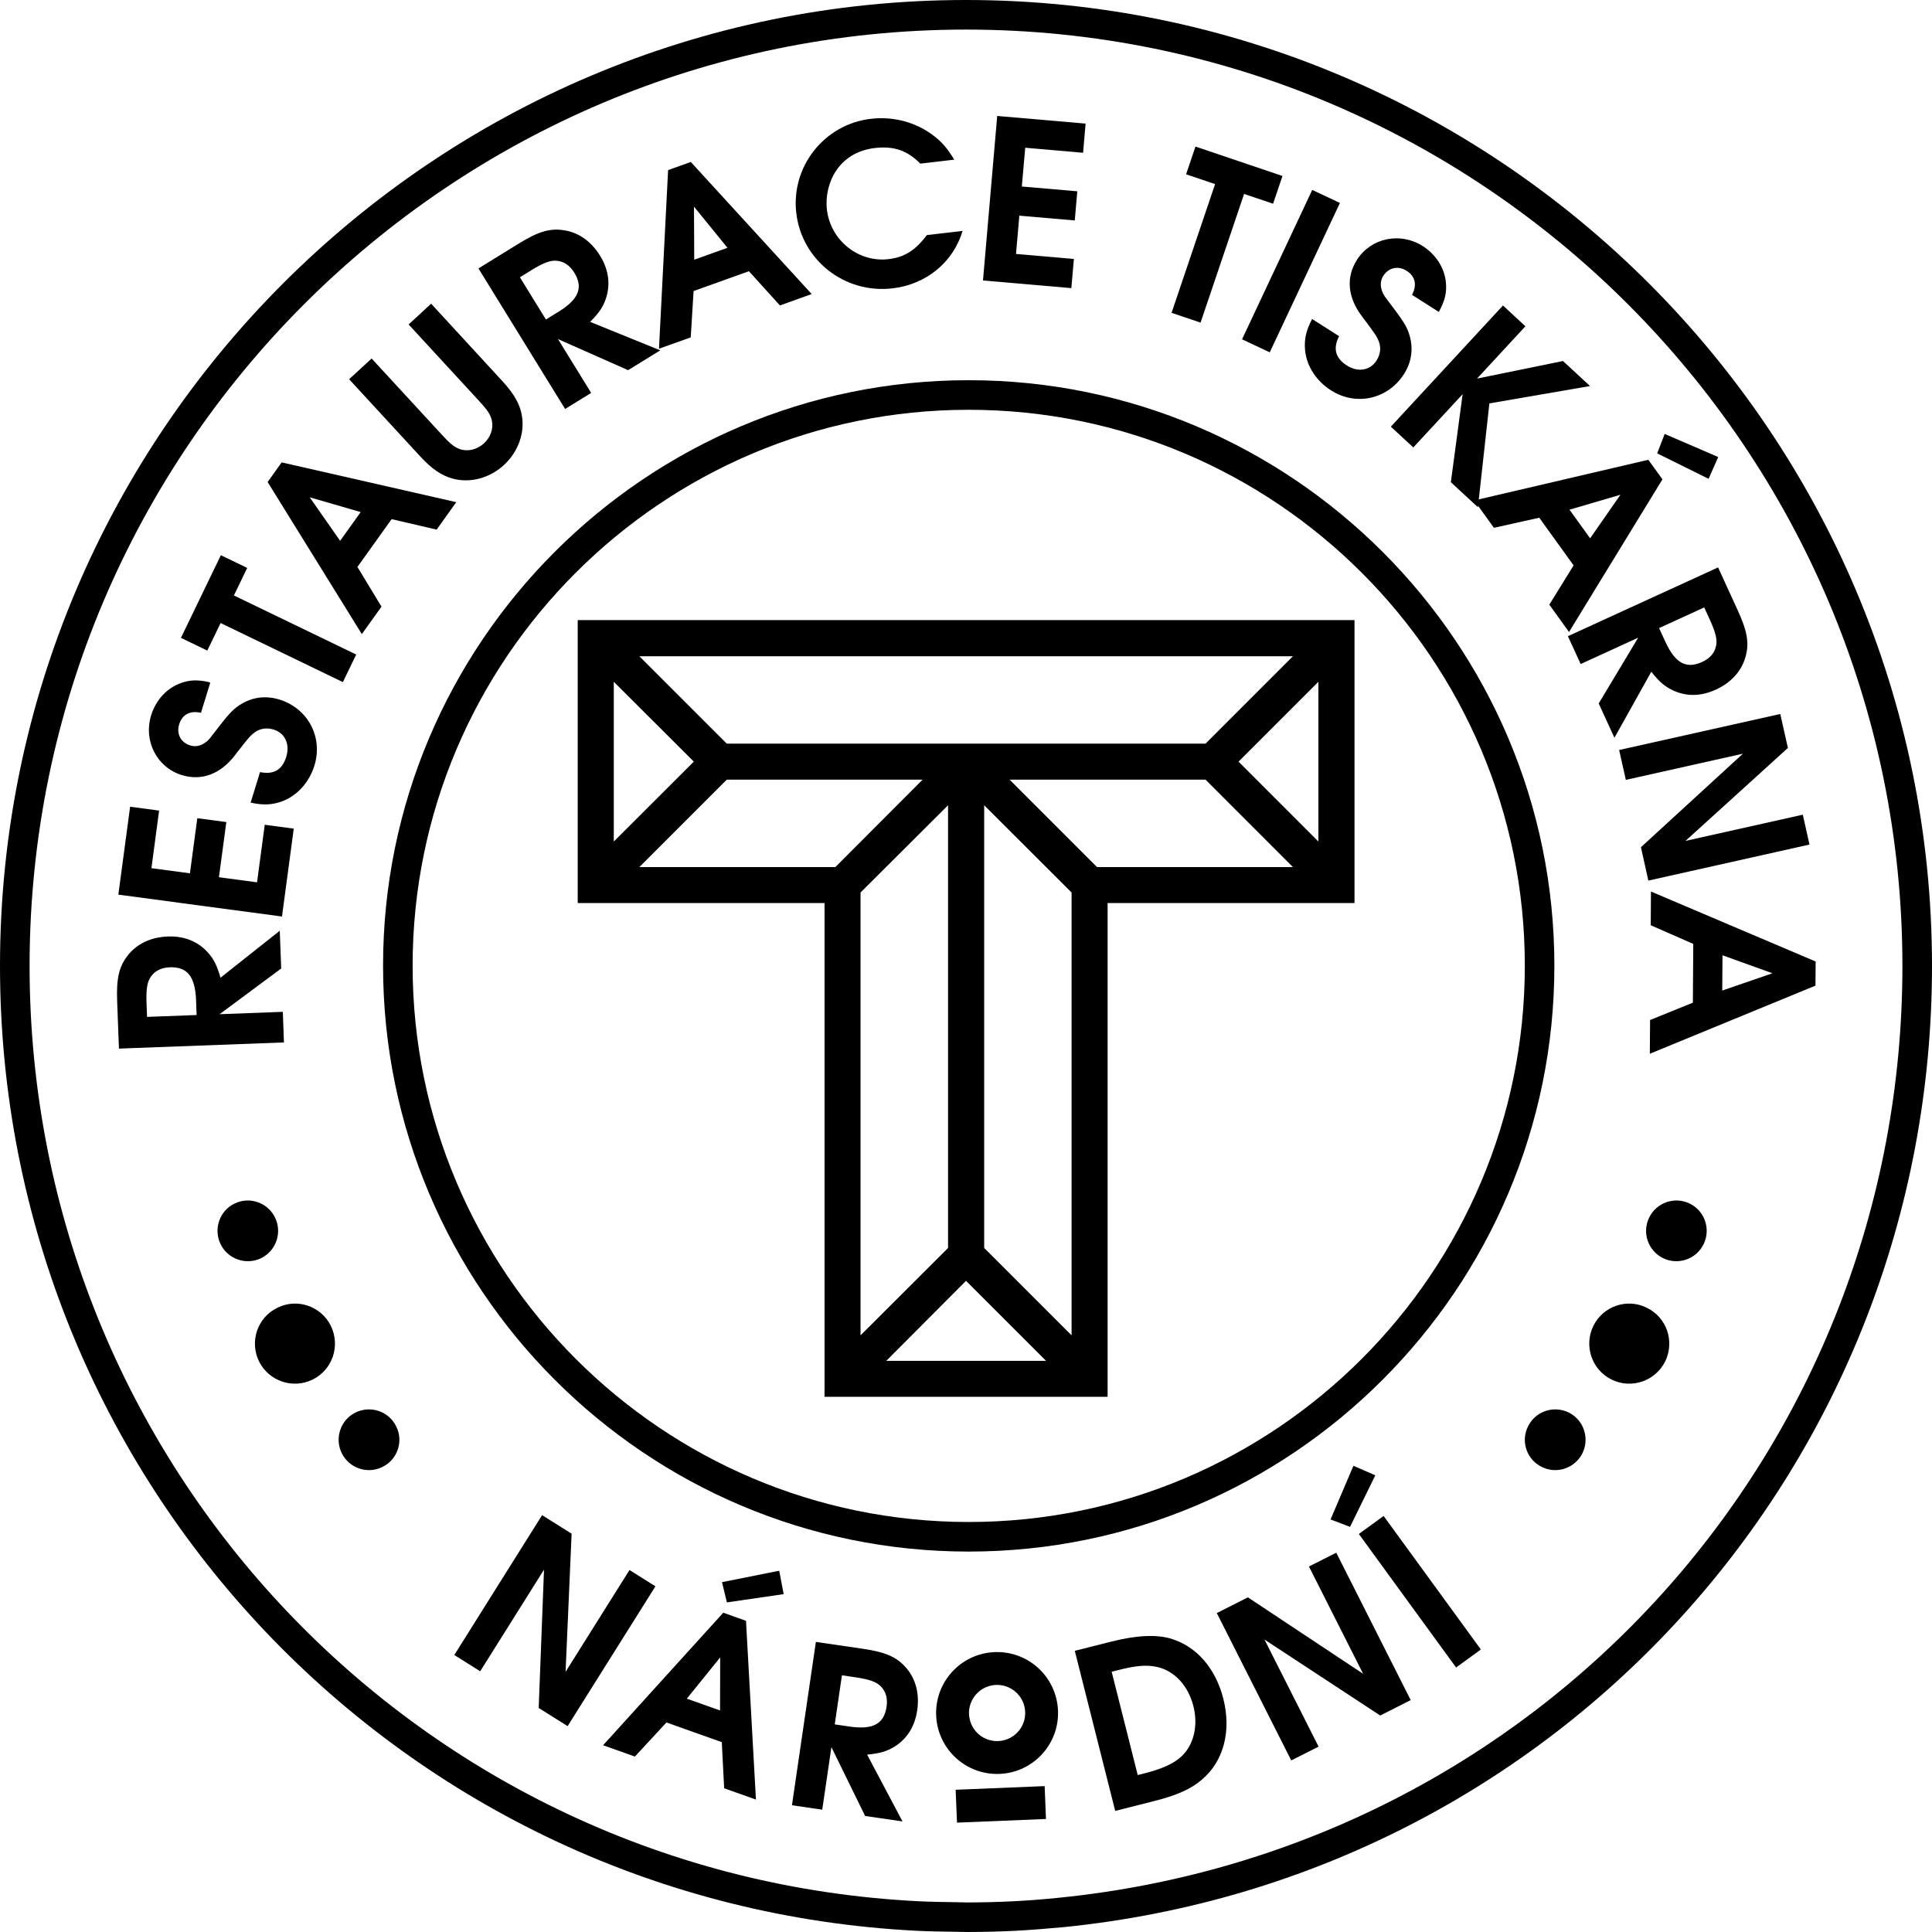
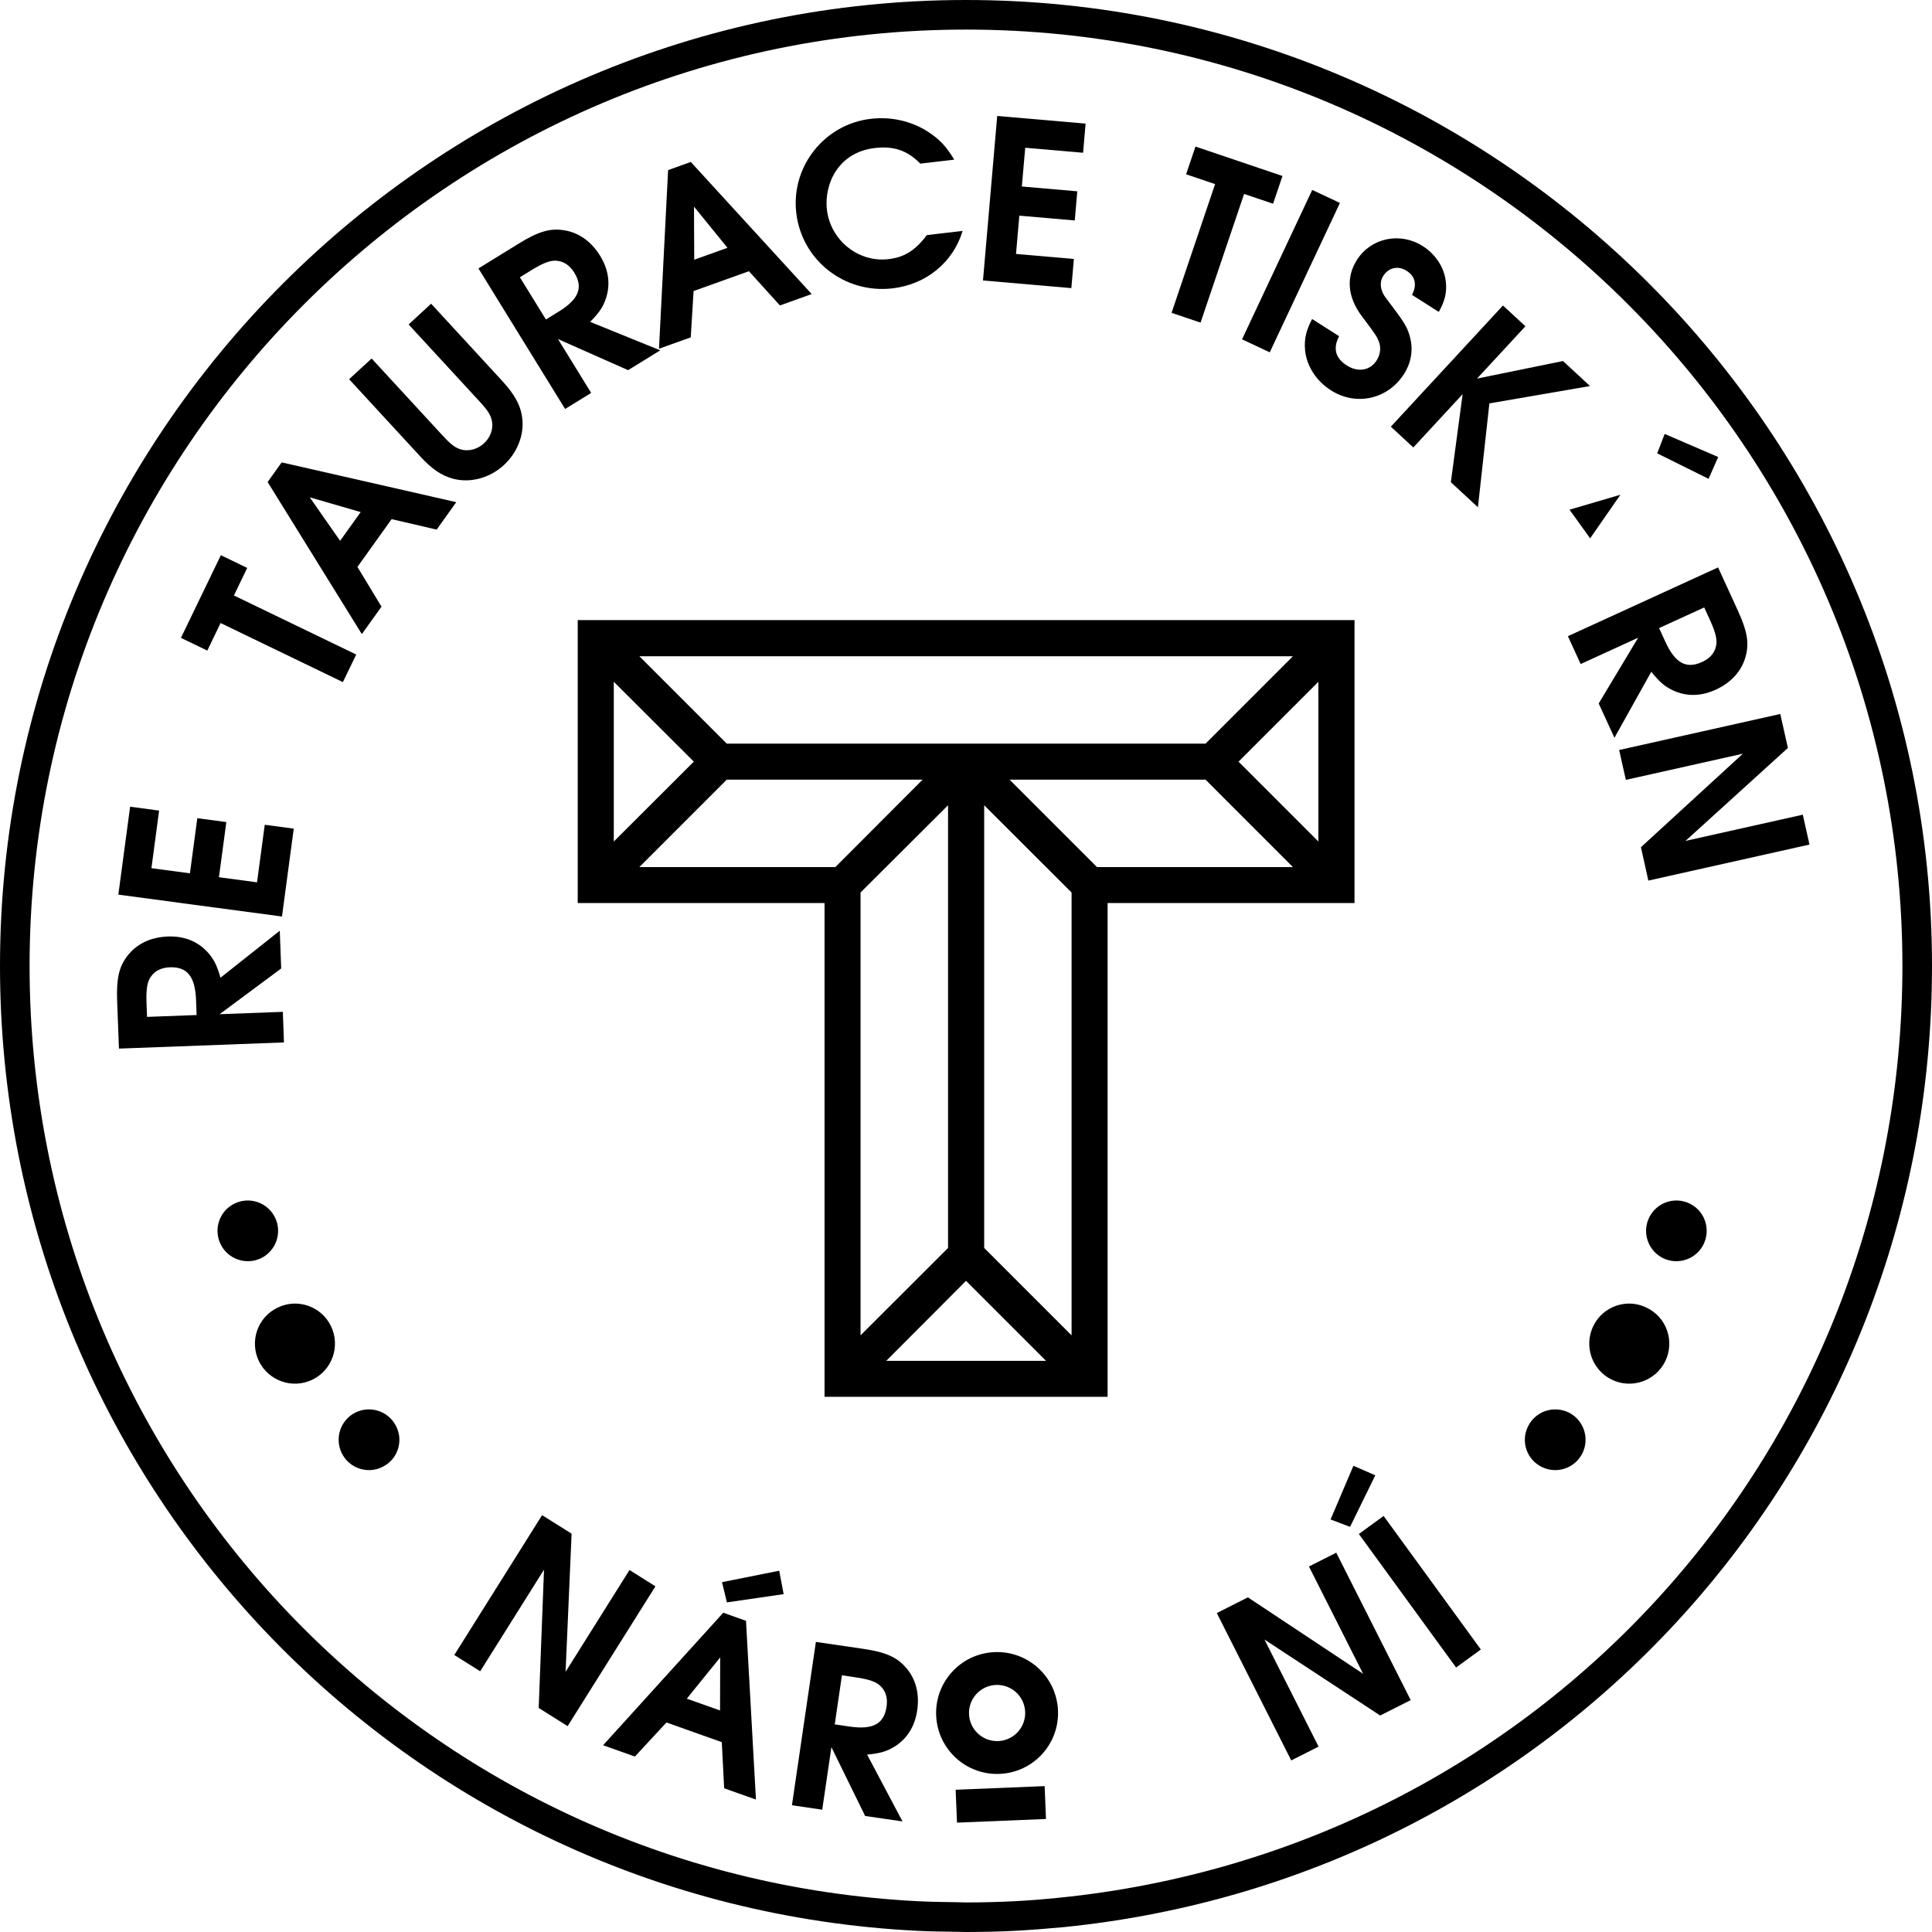
<svg xmlns="http://www.w3.org/2000/svg" id="Vrstva_1" data-name="Vrstva 1" viewBox="0 0 150 150">
  <defs>
    <style>
      .cls-1 {
        stroke-width: 0px;
      }
    </style>
  </defs>
  <path class="cls-1" d="m9.235,81.413l-.14-3.695c-.065-1.751.144-2.677.823-3.536.712-.914,1.804-1.422,3.105-1.472,1.265-.048,2.304.366,3.084,1.205.488.536.731,1.015,1.013,1.994l4.601-3.646.111,2.93-4.782,3.55,4.909-.185.087,2.376-12.811.479Zm5.987-3.767c-.07-1.838-.688-2.595-2.04-2.545-.623.024-1.118.25-1.431.678-.318.394-.416,1.005-.375,2.114l.041,1.058,3.848-.144-.043-1.162Z" />
  <polygon class="cls-1" points="9.188 69.459 10.102 62.632 12.353 62.935 11.757 67.405 14.746 67.806 15.319 63.525 17.573 63.825 16.998 68.107 19.956 68.504 20.555 64.035 22.807 64.335 21.893 71.159 9.188 69.459" />
-   <path class="cls-1" d="m20.19,59.946c1.058.216,1.725-.176,2.035-1.188.303-.977-.101-1.845-.979-2.114-.515-.159-1.005-.094-1.417.18-.399.293-.481.378-1.6,1.828-1.118,1.45-2.576,1.999-4.118,1.525-1.936-.597-2.987-2.663-2.379-4.635.351-1.143,1.159-2.054,2.191-2.463.767-.308,1.462-.33,2.405-.091l-.724,2.352c-.849-.19-1.455.132-1.691.892-.231.748.125,1.419.854,1.643.447.14.902.024,1.321-.337.149-.135.176-.161.965-1.191.818-1.054,1.155-1.385,1.749-1.727.883-.51,1.879-.618,2.889-.308,2.22.686,3.401,2.918,2.723,5.121-.399,1.292-1.321,2.333-2.487,2.771-.801.298-1.479.325-2.468.113l.731-2.372Z" />
  <polygon class="cls-1" points="17.127 48.372 16.095 50.511 14.048 49.524 17.148 43.105 19.193 44.093 18.161 46.232 27.657 50.818 26.621 52.959 17.127 48.372" />
  <path class="cls-1" d="m20.778,37.425l1.09-1.525,13.556,3.088-1.523,2.131-3.495-.813-2.655,3.709,1.867,3.086-1.525,2.131-7.315-11.808Zm7.226,2.333l-3.957-1.147,2.36,3.377,1.597-2.23Z" />
  <path class="cls-1" d="m28.853,27.834l5.501,5.97c.647.702.967.948,1.426,1.09.609.173,1.292-.007,1.802-.479.498-.457.734-1.123.611-1.741-.103-.471-.322-.811-.969-1.513l-5.499-5.97,1.746-1.612,5.499,5.972c1.013,1.097,1.482,1.963,1.585,2.997.132,1.27-.414,2.622-1.436,3.562-1.097,1.01-2.612,1.414-3.959,1.054-.885-.245-1.626-.741-2.554-1.751l-5.501-5.97,1.749-1.609Z" />
  <path class="cls-1" d="m37.147,20.841l3.146-1.941c1.494-.919,2.403-1.195,3.485-1.025,1.145.168,2.126.868,2.809,1.975.664,1.08.818,2.189.471,3.278-.226.69-.522,1.138-1.239,1.862l5.443,2.21-2.497,1.539-5.443-2.413,2.576,4.18-2.023,1.246-6.73-10.913Zm6.227,3.355c1.568-.965,1.922-1.879,1.212-3.031-.33-.532-.77-.849-1.296-.912-.498-.079-1.08.137-2.025.719l-.9.556,2.02,3.278.989-.611Z" />
  <path class="cls-1" d="m51.87,13.207l1.763-.633,9.386,10.256-2.465.885-2.408-2.658-4.296,1.539-.221,3.598-2.465.88.707-13.869Zm4.611,6.033l-2.6-3.197.019,4.12,2.581-.924Z" />
  <path class="cls-1" d="m74.735,17.929c-.729,2.444-2.833,4.156-5.436,4.459-3.721.435-7.048-2.182-7.476-5.85-.423-3.603,2.182-6.894,5.782-7.312,1.551-.183,3.11.159,4.392.969.943.606,1.462,1.157,2.09,2.201l-2.636.308c-.991-1.017-2.047-1.383-3.529-1.212-1.294.152-2.34.762-3.009,1.768-.565.835-.835,1.982-.712,3.016.277,2.379,2.437,4.118,4.779,3.844,1.224-.142,2.073-.661,2.98-1.867l2.773-.325Z" />
  <polygon class="cls-1" points="77.423 9.003 84.285 9.597 84.091 11.861 79.598 11.471 79.335 14.48 83.641 14.853 83.444 17.116 79.141 16.744 78.883 19.717 83.376 20.106 83.179 22.37 76.319 21.776 77.423 9.003" />
  <polygon class="cls-1" points="94.339 14.294 92.088 13.532 92.817 11.379 99.571 13.664 98.842 15.817 96.591 15.057 93.211 25.048 90.96 24.288 94.339 14.294" />
  <rect class="cls-1" x="93.825" y="19.863" width="12.814" height="2.376" transform="translate(38.559 102.819) rotate(-64.836)" />
  <path class="cls-1" d="m103.966,26.1c-.491.962-.286,1.71.606,2.278.863.551,1.809.39,2.302-.385.289-.455.356-.948.202-1.414-.178-.464-.238-.563-1.342-2.028-1.104-1.465-1.248-3.016-.38-4.378,1.09-1.71,3.36-2.179,5.102-1.07,1.01.642,1.676,1.664,1.797,2.769.094.82-.07,1.499-.546,2.345l-2.081-1.323c.409-.767.26-1.438-.414-1.867-.659-.421-1.402-.255-1.814.39-.25.394-.26.861-.022,1.361.089.18.108.214.892,1.248.801,1.066,1.032,1.479,1.205,2.146.255.986.101,1.975-.469,2.87-1.248,1.958-3.714,2.509-5.662,1.268-1.143-.726-1.903-1.888-2.018-3.134-.075-.849.079-1.513.548-2.408l2.093,1.333Z" />
  <polygon class="cls-1" points="116.69 23.719 118.433 25.332 114.676 29.393 121.349 28.029 123.449 29.972 115.636 31.319 114.746 39.382 112.644 37.438 113.558 30.603 109.729 34.74 107.985 33.126 116.69 23.719" />
-   <path class="cls-1" d="m127.975,35.698l1.097,1.518-7.254,11.853-1.53-2.124,1.886-3.048-2.668-3.702-3.519.784-1.53-2.124,13.518-3.158Zm-4.517,6.097l2.35-3.382-3.952,1.159,1.602,2.223Zm5.787-8.104l4.156,1.792-.746,1.693-3.99-1.977.58-1.508Z" />
+   <path class="cls-1" d="m127.975,35.698Zm-4.517,6.097l2.35-3.382-3.952,1.159,1.602,2.223Zm5.787-8.104l4.156,1.792-.746,1.693-3.99-1.977.58-1.508Z" />
  <path class="cls-1" d="m133.391,44.053l1.539,3.36c.731,1.595.892,2.533.592,3.586-.31,1.114-1.123,2.004-2.307,2.545-1.152.527-2.271.544-3.31.065-.659-.31-1.066-.657-1.698-1.455l-2.862,5.126-1.222-2.663,3.064-5.106-4.464,2.045-.991-2.162,11.659-5.34Zm-4.094,5.77c.765,1.672,1.626,2.136,2.857,1.571.568-.26.938-.657,1.063-1.174.144-.483,0-1.087-.462-2.097l-.44-.962-3.505,1.604.486,1.058Z" />
  <polygon class="cls-1" points="138.22 55.433 138.812 58.071 130.862 65.287 139.969 63.252 140.488 65.571 127.978 68.369 127.401 65.778 135.319 58.516 126.23 60.549 125.71 58.23 138.22 55.433" />
-   <path class="cls-1" d="m140.966,74.65l-.014,1.874-12.859,5.289.019-2.619,3.322-1.347.031-4.563-3.302-1.448.017-2.619,12.787,5.434Zm-7.252,2.256l3.897-1.342-3.877-1.397-.019,2.74Z" />
  <polygon class="cls-1" points="42.088 117.637 44.38 119.075 43.911 129.8 48.874 121.896 50.887 123.162 44.07 134.017 41.824 132.605 42.237 121.867 37.282 129.757 35.271 128.494 42.088 117.637" />
  <path class="cls-1" d="m56.154,125.211l1.765.628.772,13.879-2.468-.876-.183-3.582-4.298-1.527-2.449,2.646-2.47-.878,9.33-10.29Zm-.25,7.589l.012-4.12-2.593,3.204,2.581.916Zm.154-9.96l4.44-.888.346,1.816-4.407.642-.38-1.571Z" />
  <path class="cls-1" d="m63.345,127.478l3.656.534c1.734.255,2.61.628,3.329,1.453.77.866,1.07,2.032.883,3.319-.183,1.253-.779,2.201-1.744,2.814-.618.38-1.133.534-2.146.63l2.747,5.188-2.901-.423-2.619-5.345-.712,4.856-2.352-.344,1.859-12.683Zm2.615,6.571c1.818.267,2.677-.204,2.874-1.544.089-.616-.043-1.145-.407-1.532-.332-.38-.914-.589-2.013-.748l-1.046-.156-.558,3.812,1.15.168Z" />
  <path class="cls-1" d="m72.683,133.191c-.106-2.612,1.924-4.815,4.536-4.921,2.612-.108,4.815,1.922,4.924,4.534.108,2.612-1.924,4.815-4.536,4.921-2.612.106-4.813-1.922-4.924-4.534m1.619,8.318l-.106-2.552,6.91-.284.103,2.552-6.908.284Zm.933-8.421c.043,1.039.813,1.905,1.842,2.064,1.029.161,2.028-.426,2.386-1.405.356-.977-.026-2.071-.914-2.612-.888-.541-2.035-.38-2.74.385-.392.426-.601.991-.575,1.568" />
-   <path class="cls-1" d="m83.446,128.169l2.843-.717c1.951-.493,3.509-.565,4.633-.224,1.996.606,3.464,2.312,4.058,4.666.635,2.506.026,4.842-1.655,6.268-.883.76-1.963,1.232-3.846,1.705l-2.894.731-3.139-12.431Zm5.393,9.518c1.378-.349,2.295-.76,2.889-1.321.957-.885,1.309-2.388.931-3.887-.402-1.597-1.462-2.742-2.793-3.05-.815-.188-1.64-.123-3.103.248l-.455.113,2.025,8.024.505-.127Z" />
  <polygon class="cls-1" points="94.472 125.237 96.887 124.018 105.833 129.954 101.626 121.622 103.747 120.552 109.527 131.996 107.158 133.192 98.174 127.294 102.374 135.607 100.252 136.679 94.472 125.237" />
  <path class="cls-1" d="m103.305,117.97l1.775-4.168,1.698.741-1.96,4.002-1.513-.575Zm2.196,1.128l1.922-1.4,7.55,10.367-1.922,1.4-7.55-10.367Z" />
  <path class="cls-1" d="m20.103,105.686c-.743-1.554-.111-3.413,1.448-4.159,1.532-.758,3.396-.111,4.142,1.426.748,1.544.115,3.406-1.431,4.161-1.544.753-3.399.108-4.159-1.429" />
  <path class="cls-1" d="m17.124,96.591c-.565-1.162-.084-2.581,1.08-3.144,1.176-.577,2.588-.082,3.153,1.09.565,1.162.084,2.574-1.087,3.149-1.164.563-2.581.077-3.146-1.094" />
  <path class="cls-1" d="m29.688,113.895c-1.169.58-2.583.094-3.158-1.078-.568-1.171-.087-2.586,1.082-3.156,1.174-.565,2.583-.084,3.153,1.092.58,1.164.089,2.583-1.078,3.141" />
  <path class="cls-1" d="m129.293,105.686c.743-1.554.111-3.413-1.45-4.159-1.532-.758-3.394-.111-4.14,1.426-.748,1.544-.115,3.406,1.431,4.161,1.544.753,3.399.108,4.159-1.429" />
  <path class="cls-1" d="m132.271,96.591c.565-1.162.084-2.581-1.08-3.144-1.176-.577-2.588-.082-3.153,1.09-.568,1.162-.084,2.574,1.087,3.149,1.164.563,2.579.077,3.146-1.094" />
  <path class="cls-1" d="m119.707,113.895c1.169.58,2.583.094,3.158-1.078.568-1.171.087-2.586-1.082-3.156-1.174-.565-2.583-.084-3.151,1.092-.582,1.164-.089,2.583,1.075,3.141" />
  <path class="cls-1" d="m44.854,48.145v21.968h19.163v38.336h21.977v-38.336h19.17v-21.968h-60.311Zm57.506,4.787v12.404l-6.201-6.203,6.201-6.201Zm-54.706,12.404v-12.404l6.213,6.201-6.213,6.203Zm35.543,3.957v34.382l-6.785-6.783v-34.372l6.785,6.773Zm-9.59-6.773v34.372l-6.795,6.783v-34.382l6.795-6.773Zm1.395,36.924l6.215,6.213h-12.409l6.194-6.213Zm-18.576-41.708l-6.785-6.783h50.738l-6.781,6.783h-37.172Zm15.204,2.797l-6.771,6.785h-15.218l6.785-6.785h15.204Zm21.968,0l6.781,6.785h-15.209l-6.785-6.785h15.214Z" />
  <path class="cls-1" d="m75.007,150l-.82-.017c-1.01-.014-2.016-.026-3.011-.077C31.264,147.888,0,114.983,0,74.995,0,33.641,33.646,0,75.002,0s74.998,33.641,74.998,74.995c0,38.651-28.974,70.738-67.39,74.625-1.352.127-2.557.219-3.772.286-1.272.063-2.55.094-3.832.094m-.005-147.703C34.911,2.297,2.297,34.911,2.297,74.995c0,38.769,30.305,70.666,68.996,72.616.969.048,1.946.063,2.925.075l.789.019c1.246,0,2.48-.031,3.714-.094,1.179-.058,2.35-.154,3.509-.272,37.388-3.774,65.473-34.872,65.473-72.345C147.703,34.911,115.089,2.297,75.002,2.297" />
-   <path class="cls-1" d="m75.209,120.464c-25.071,0-45.468-20.407-45.468-45.487s20.397-45.458,45.468-45.458,45.472,20.392,45.472,45.458-20.397,45.487-45.472,45.487m0-88.648c-23.805,0-43.173,19.36-43.173,43.161s19.368,43.19,43.173,43.19,43.178-19.375,43.178-43.19-19.372-43.161-43.178-43.161" />
</svg>